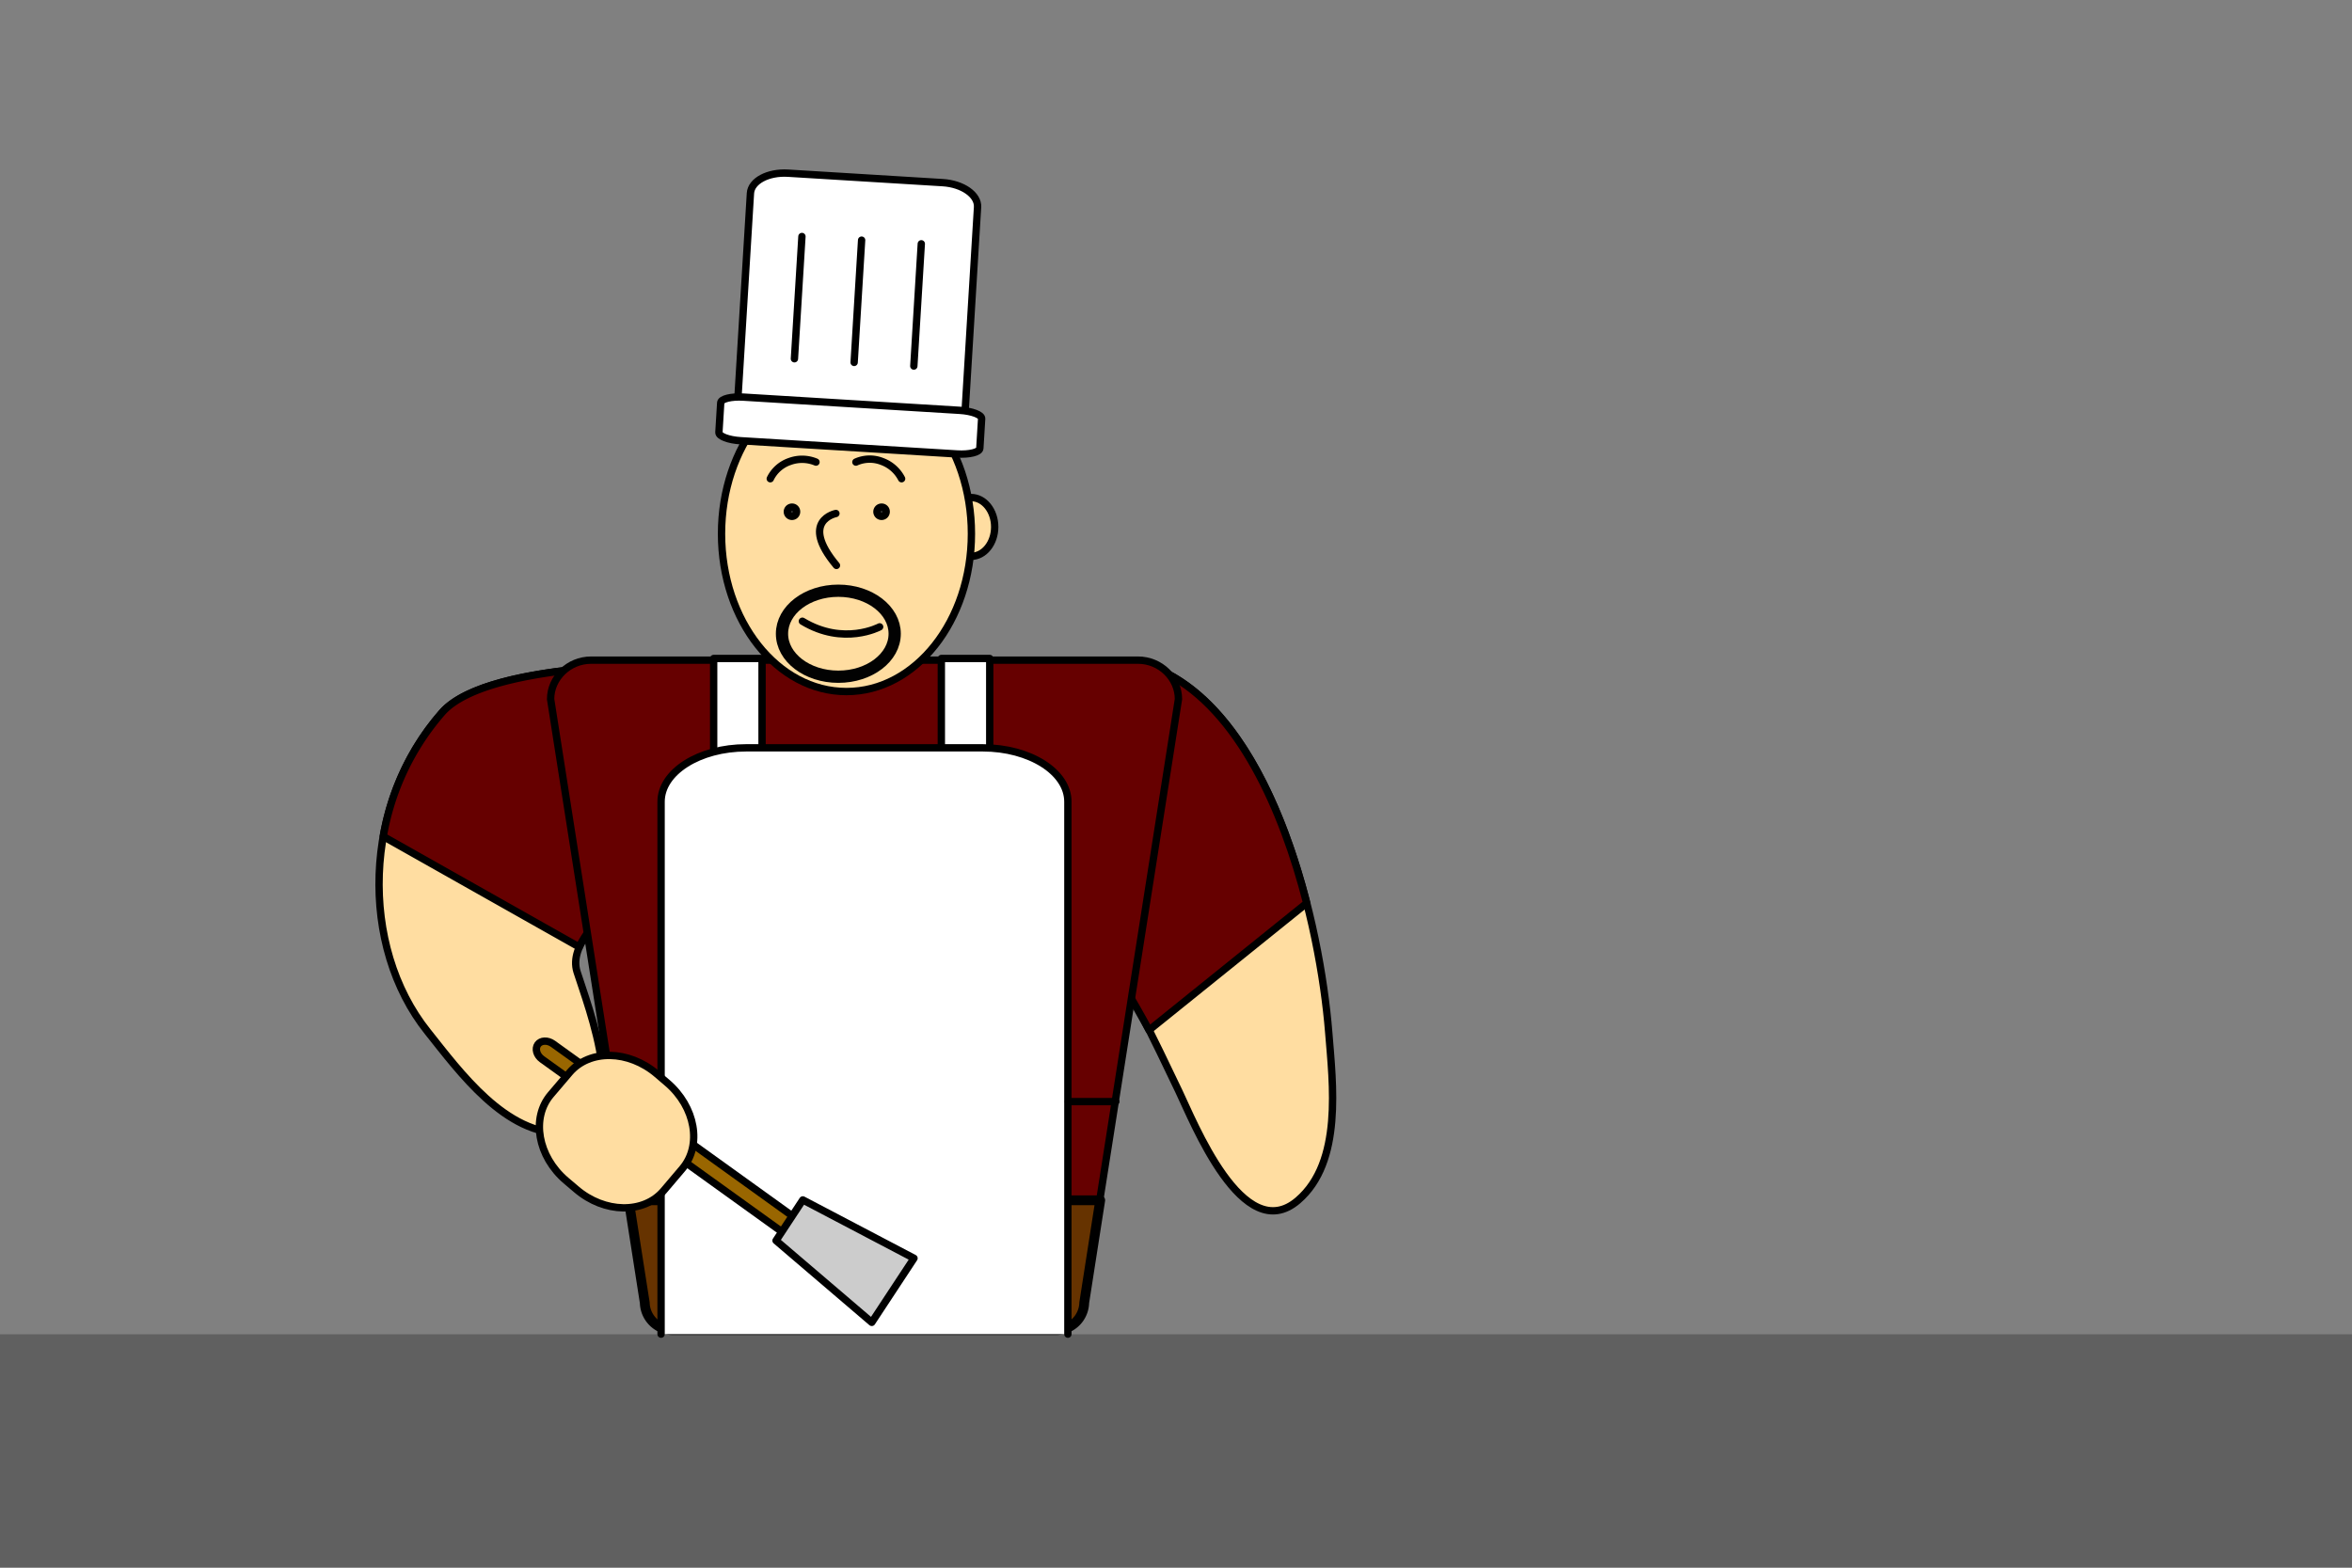
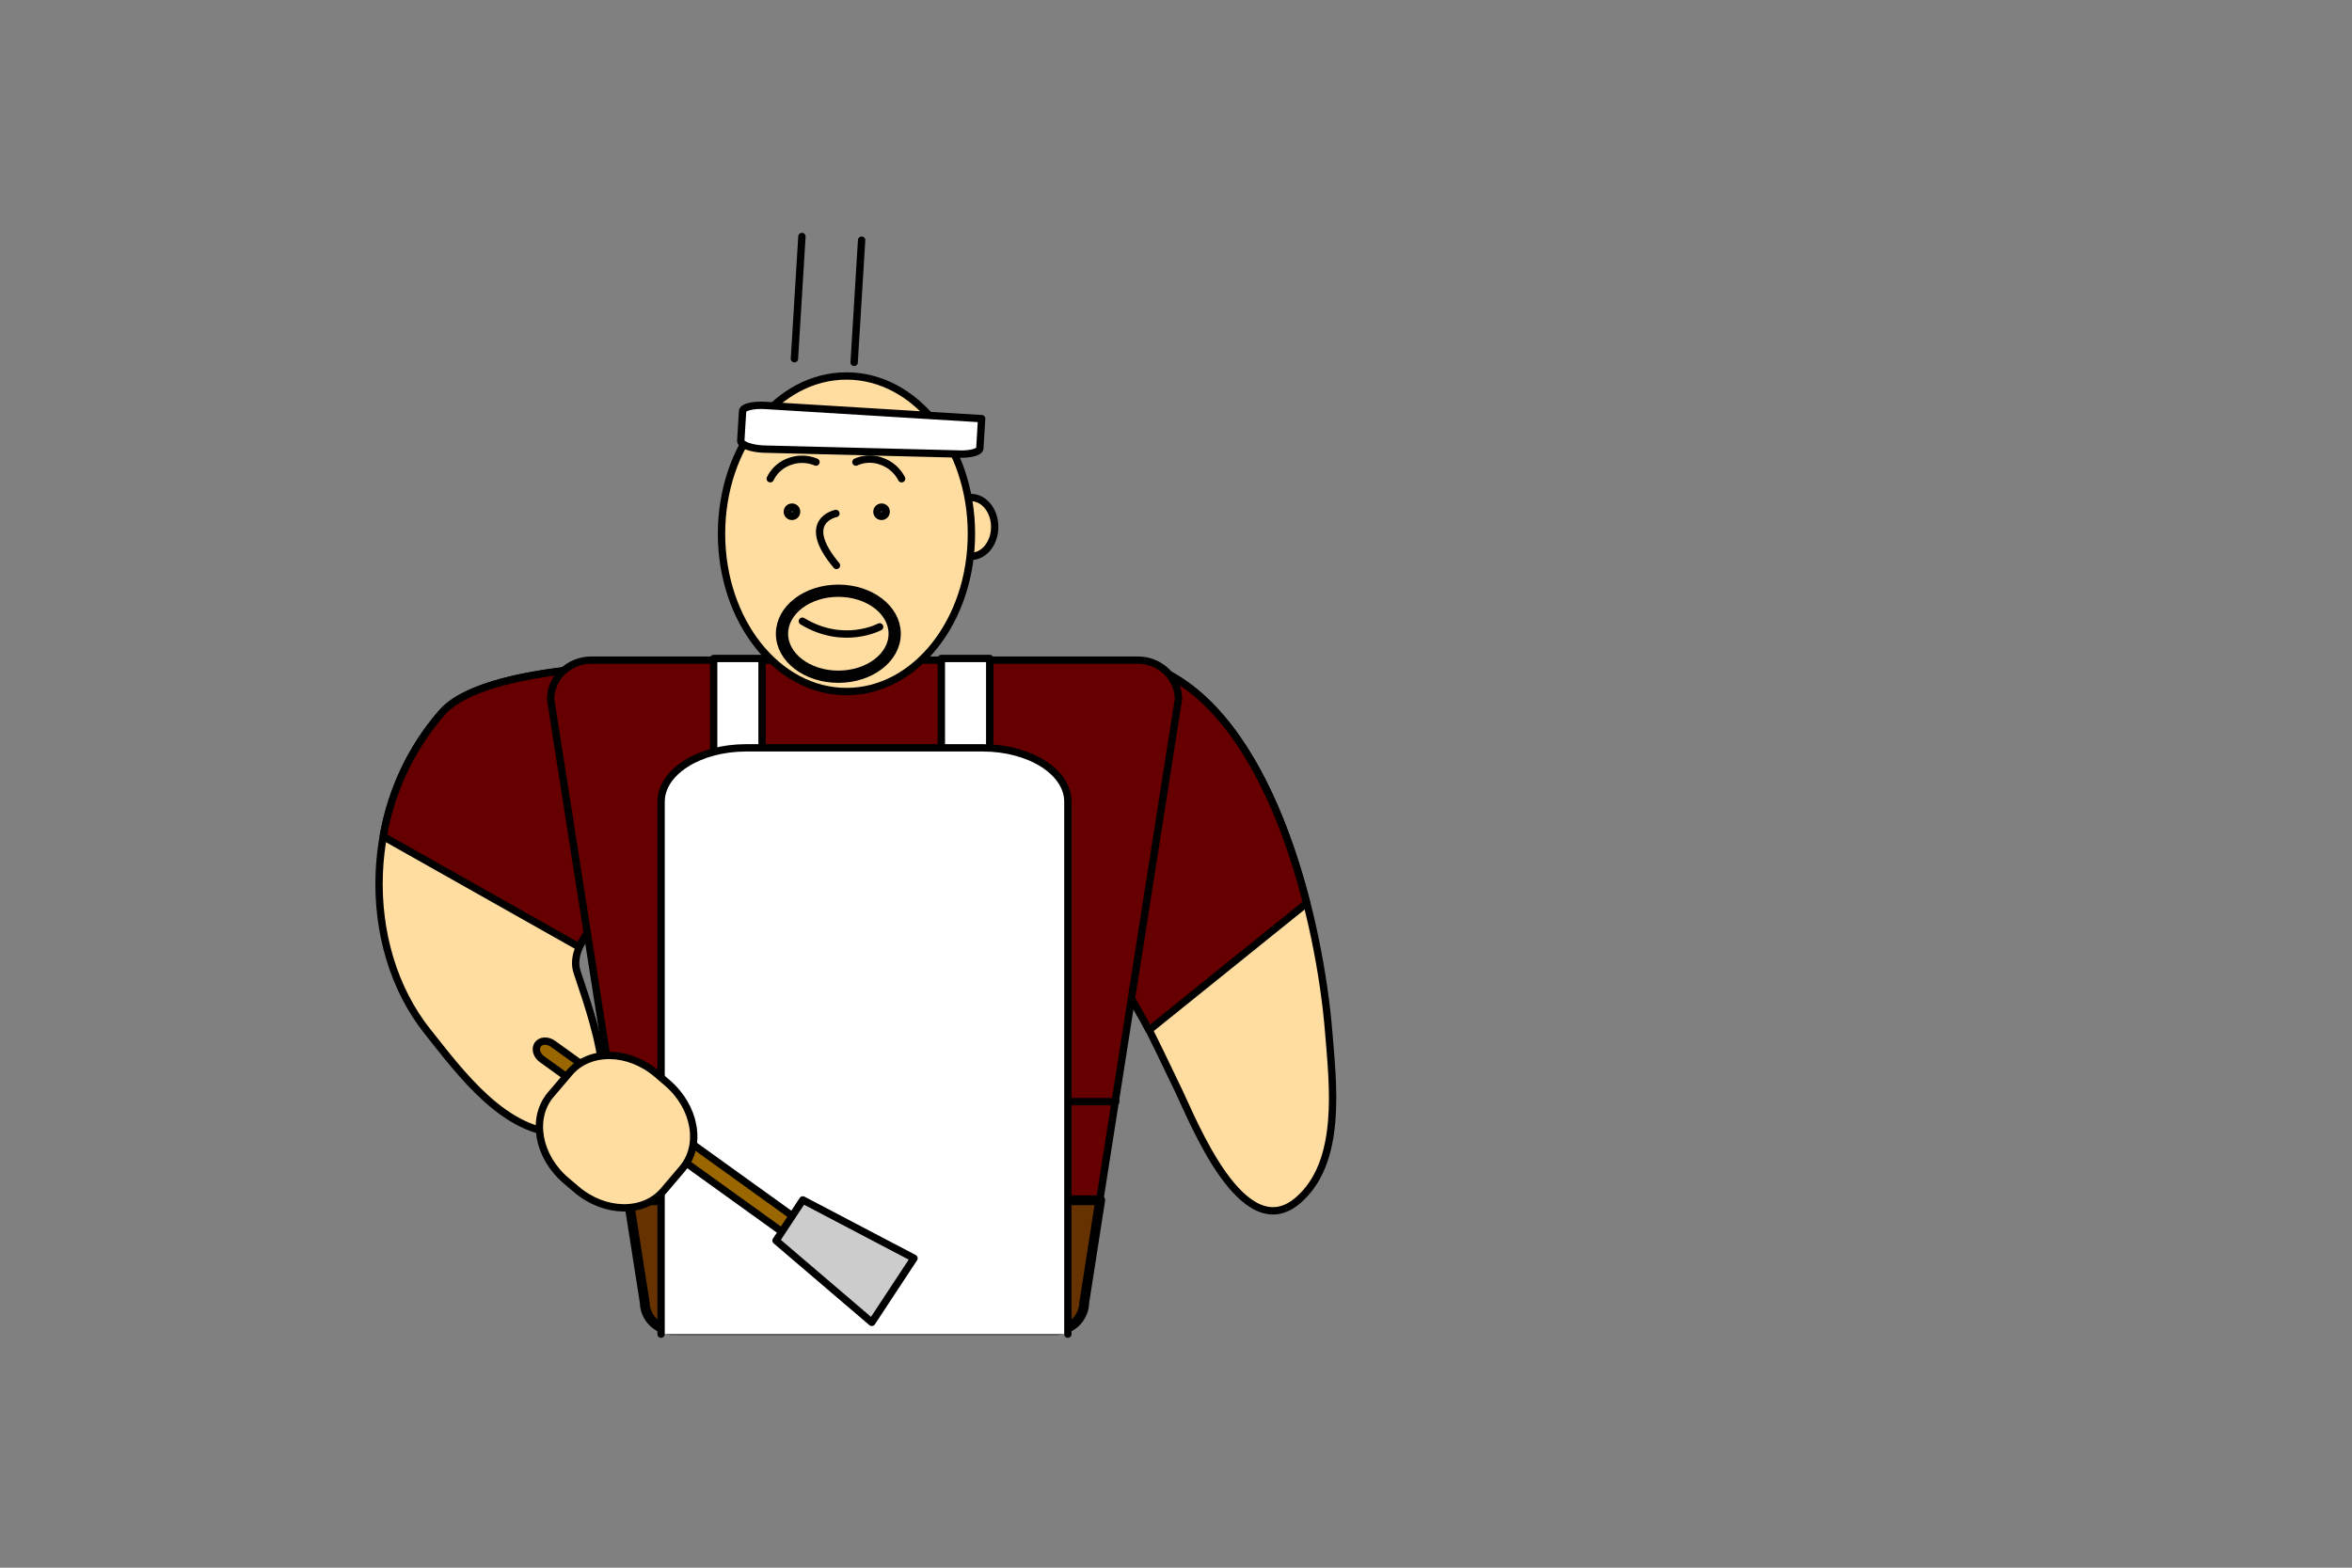
<svg xmlns="http://www.w3.org/2000/svg" viewBox="0 0 960 640">
  <rect x="0" y="0" width="960" height="640" fill="#808080" stroke="none" />
  <defs>
    <style>.cls-1{opacity:0.25;}.cls-2{fill:#ffdda1;}.cls-10,.cls-2,.cls-3,.cls-4,.cls-5,.cls-6,.cls-8,.cls-9{stroke:#000;}.cls-10,.cls-2,.cls-3,.cls-4,.cls-5,.cls-6,.cls-7,.cls-8,.cls-9{stroke-linecap:round;stroke-linejoin:round;}.cls-10,.cls-2,.cls-3,.cls-5,.cls-6,.cls-8,.cls-9{stroke-width:3px;}.cls-3{fill:#600;}.cls-4{fill:#630;stroke-width:4px;}.cls-5,.cls-7{fill:none;}.cls-6{fill:#333;}.cls-7{stroke:#020202;stroke-width:5px;}.cls-8{fill:#fff;}.cls-9{fill:#960;}.cls-10{fill:#ccc;}</style>
  </defs>
  <g id="Decor">
-     <rect class="cls-1" y="544.73" width="960" height="95.27" />
-   </g>
+     </g>
  <g id="Youta">
    <path class="cls-2" d="M180.52,290.81c-32.87,37.09-33.76,95.61-6,130.33,13.11,16.43,31.93,42.48,56,41.43,29.55-1.28,9.07-52.78,5-65.83-6.76-21.66,51.45-48.29,50.3-71.07C285,309.11,284,271.3,284,271.3S200,268.82,180.52,290.81Z" />
    <path class="cls-3" d="M285.79,325.67C285,309.11,284,271.3,284,271.3s-84-2.48-103.5,19.51a103.59,103.59,0,0,0-24.07,50.66l80,45.15C245,367.13,286.77,345,285.79,325.67Z" />
    <path class="cls-2" d="M409.63,342c-10.1-37,24.7-88.87,66.71-67.06,44,22.83,62.47,102.28,66,146.57,1.66,21,5.74,52.84-12.56,68.54-22.44,19.26-42.71-32.32-48.65-44.63-9.88-20.43-20.86-45.12-35.59-62.53-10.72-12.67-31.29-24.07-35.89-40.89C406.16,329.32,411.77,349.86,409.63,342Z" />
    <path class="cls-3" d="M409.63,342c-10.1-37,24.7-88.87,66.71-67.06,29.27,15.2,47.25,55.48,57,93.77L469,420.54s-14.45-26.93-23.49-37.61c-10.72-12.67-31.29-24.07-35.89-40.89C406.16,329.32,411.77,349.86,409.63,342Z" />
    <path class="cls-2" d="M288.7,475c.49,8.32-2.76,15.27-7.24,15.53s-8.52-6.26-9-14.58,2.76-15.26,7.24-15.52S288.21,466.71,288.7,475Z" />
    <path class="cls-3" d="M449.07,488.73,481,285.41c0-8.61-7.38-15.91-16.49-15.91H241.24c-9.11,0-16.5,7.3-16.5,15.91l31.88,203.22" />
    <path class="cls-4" d="M256.62,490l6.55,41.84A11.45,11.45,0,0,0,274.72,543H431a11.44,11.44,0,0,0,11.54-11.16L449.07,490Z" />
    <path class="cls-2" d="M406,215.12c0,6.62-4.31,12-9.63,12s-9.64-5.36-9.64-12,4.32-12,9.64-12S406,208.51,406,215.12Z" />
    <path class="cls-2" d="M396.5,217.9c0,35.58-22.82,64.42-51,64.42s-51-28.84-51-64.42,22.82-64.41,51-64.41S396.5,182.33,396.5,217.9Z" />
    <path class="cls-5" d="M327.5,253.61c16.87,10.24,31.54,2.3,31.54,2.3" />
    <path class="cls-5" d="M341.19,209.63s-15.11,2.91.22,21.2" />
    <path class="cls-6" d="M325.13,208.83a1.88,1.88,0,1,1-1.87-1.79A1.83,1.83,0,0,1,325.13,208.83Z" />
    <path class="cls-6" d="M361.7,208.83a1.88,1.88,0,1,1-1.88-1.79A1.83,1.83,0,0,1,361.7,208.83Z" />
    <path class="cls-5" d="M314.4,195.43a13.75,13.75,0,0,1,8-7.05,14.66,14.66,0,0,1,10.65.26" />
    <path class="cls-5" d="M349.35,188.64a13.75,13.75,0,0,1,10.65-.26,14.64,14.64,0,0,1,8,7.05" />
    <path class="cls-7" d="M319.18,258.72c0,9.7,10.29,17.55,23,17.55s23-7.85,23-17.55-10.3-17.56-23-17.56S319.18,249,319.18,258.72Z" />
-     <path class="cls-8" d="M399,84.56c.3-5-6.08-9.51-14.26-10l-63.08-3.86c-8.17-.5-15.05,3.17-15.36,8.2l-5.4,88.29c-.31,5,6.07,9.51,14.25,10L378.26,181c8.18.5,15.06-3.16,15.36-8.19Z" />
-     <path class="cls-8" d="M390.65,185.33c5,.31,9.18-.71,9.28-2.29l.74-12.12c.09-1.57-3.9-3.09-8.93-3.4l-88.29-5.4c-5-.31-9.18.72-9.28,2.29l-.74,12.12c-.09,1.57,3.9,3.1,8.93,3.4Z" />
+     <path class="cls-8" d="M390.65,185.33c5,.31,9.18-.71,9.28-2.29l.74-12.12l-88.29-5.4c-5-.31-9.18.72-9.28,2.29l-.74,12.12c-.09,1.57,3.9,3.1,8.93,3.4Z" />
    <line class="cls-5" x1="327.32" y1="96.55" x2="324.26" y2="146.46" />
    <line class="cls-5" x1="351.68" y1="98.04" x2="348.63" y2="147.95" />
-     <line class="cls-5" x1="376.04" y1="99.53" x2="372.99" y2="149.44" />
    <rect class="cls-8" x="291.29" y="268.82" width="19.75" height="54.41" />
    <rect class="cls-8" x="384.22" y="268.82" width="19.75" height="54.41" />
    <path class="cls-8" d="M269.83,544.66V327.3c0-12.14,15.55-22,34.73-22h96.57c19.19,0,34.74,9.85,34.74,22V544.66" />
-     <line class="cls-8" x1="250.5" y1="449.72" x2="269.83" y2="449.72" />
    <line class="cls-8" x1="436.1" y1="449.72" x2="455.43" y2="449.72" />
    <path class="cls-9" d="M332,502.58c2.19,1.57,2.95,4.24,1.71,6h0c-1.24,1.73-4,1.86-6.2.29L221.22,432.41c-2.18-1.57-2.95-4.24-1.71-6h0c1.24-1.72,4-1.85,6.2-.28Z" />
    <polygon class="cls-10" points="373.06 513.68 327.68 489.86 316.75 506.46 355.83 539.85 373.06 513.68" />
    <path class="cls-2" d="M270.84,486.13c-8.13,9.52-24.09,9.25-35.63-.62L231,481.94c-11.54-9.86-14.3-25.58-6.16-35.1l7.66-9c8.14-9.52,24.1-9.25,35.64.62l4.18,3.57c11.54,9.86,14.3,25.58,6.16,35.1Z" />
  </g>
</svg>